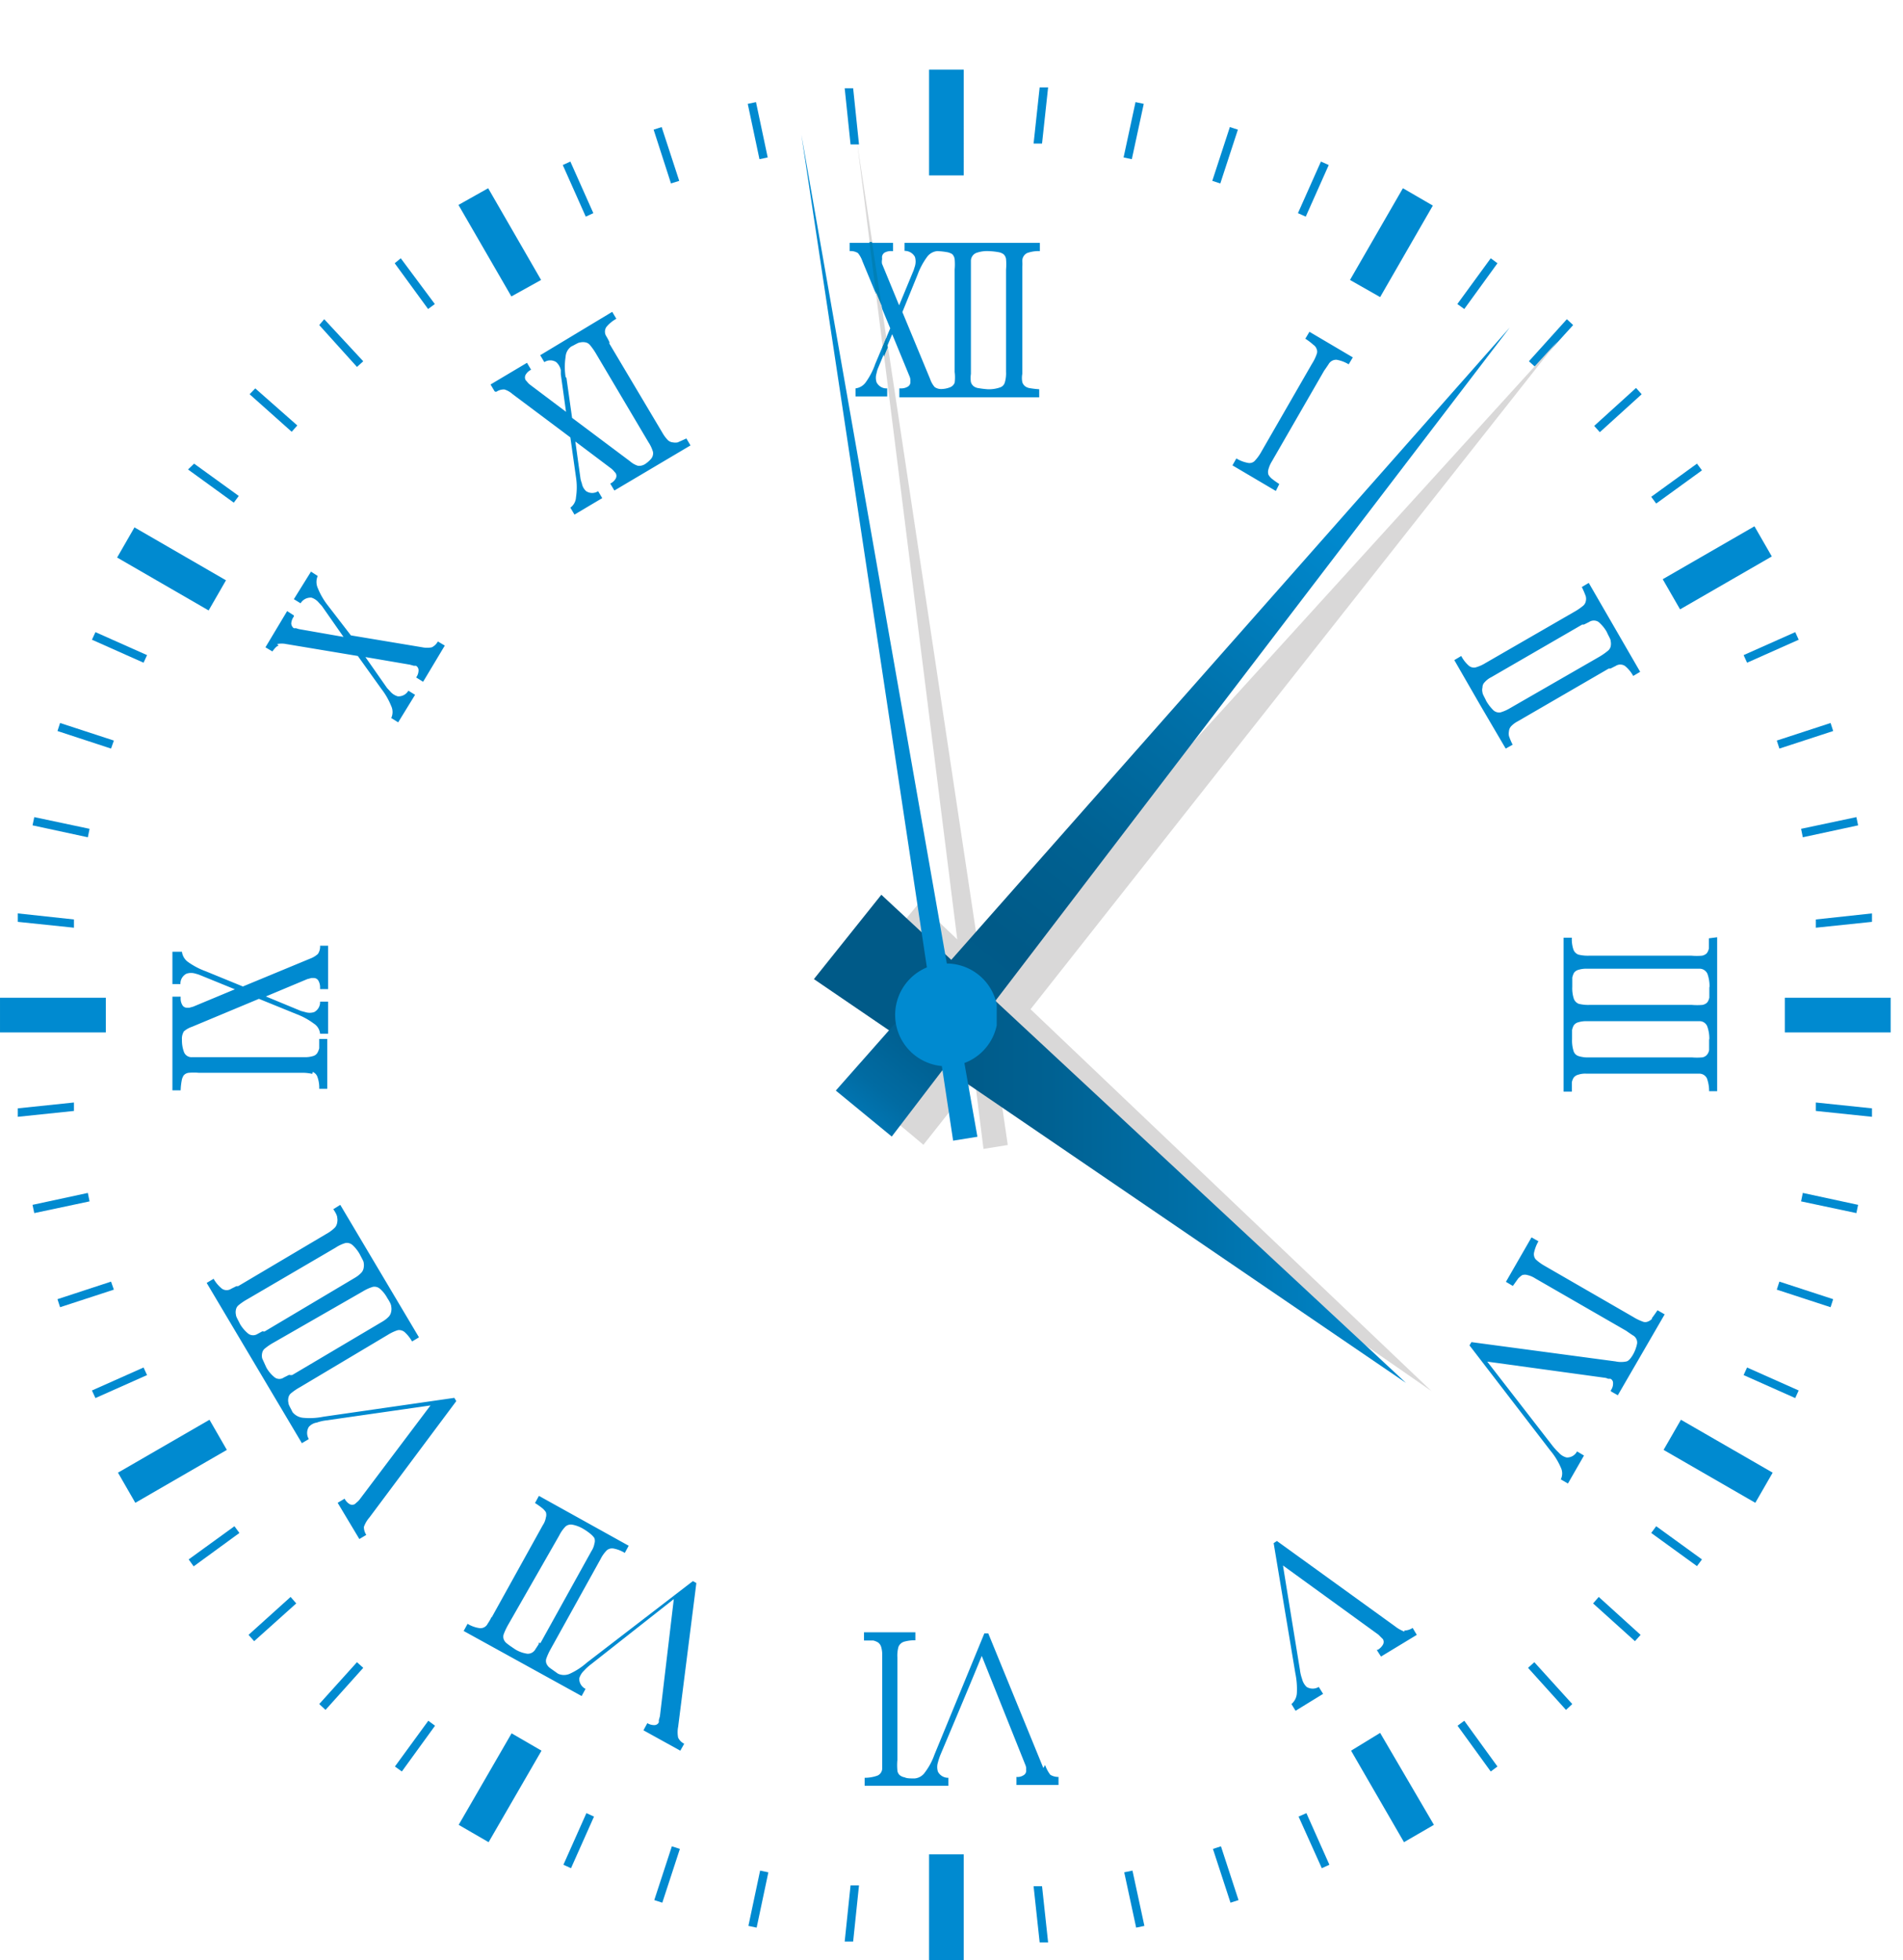
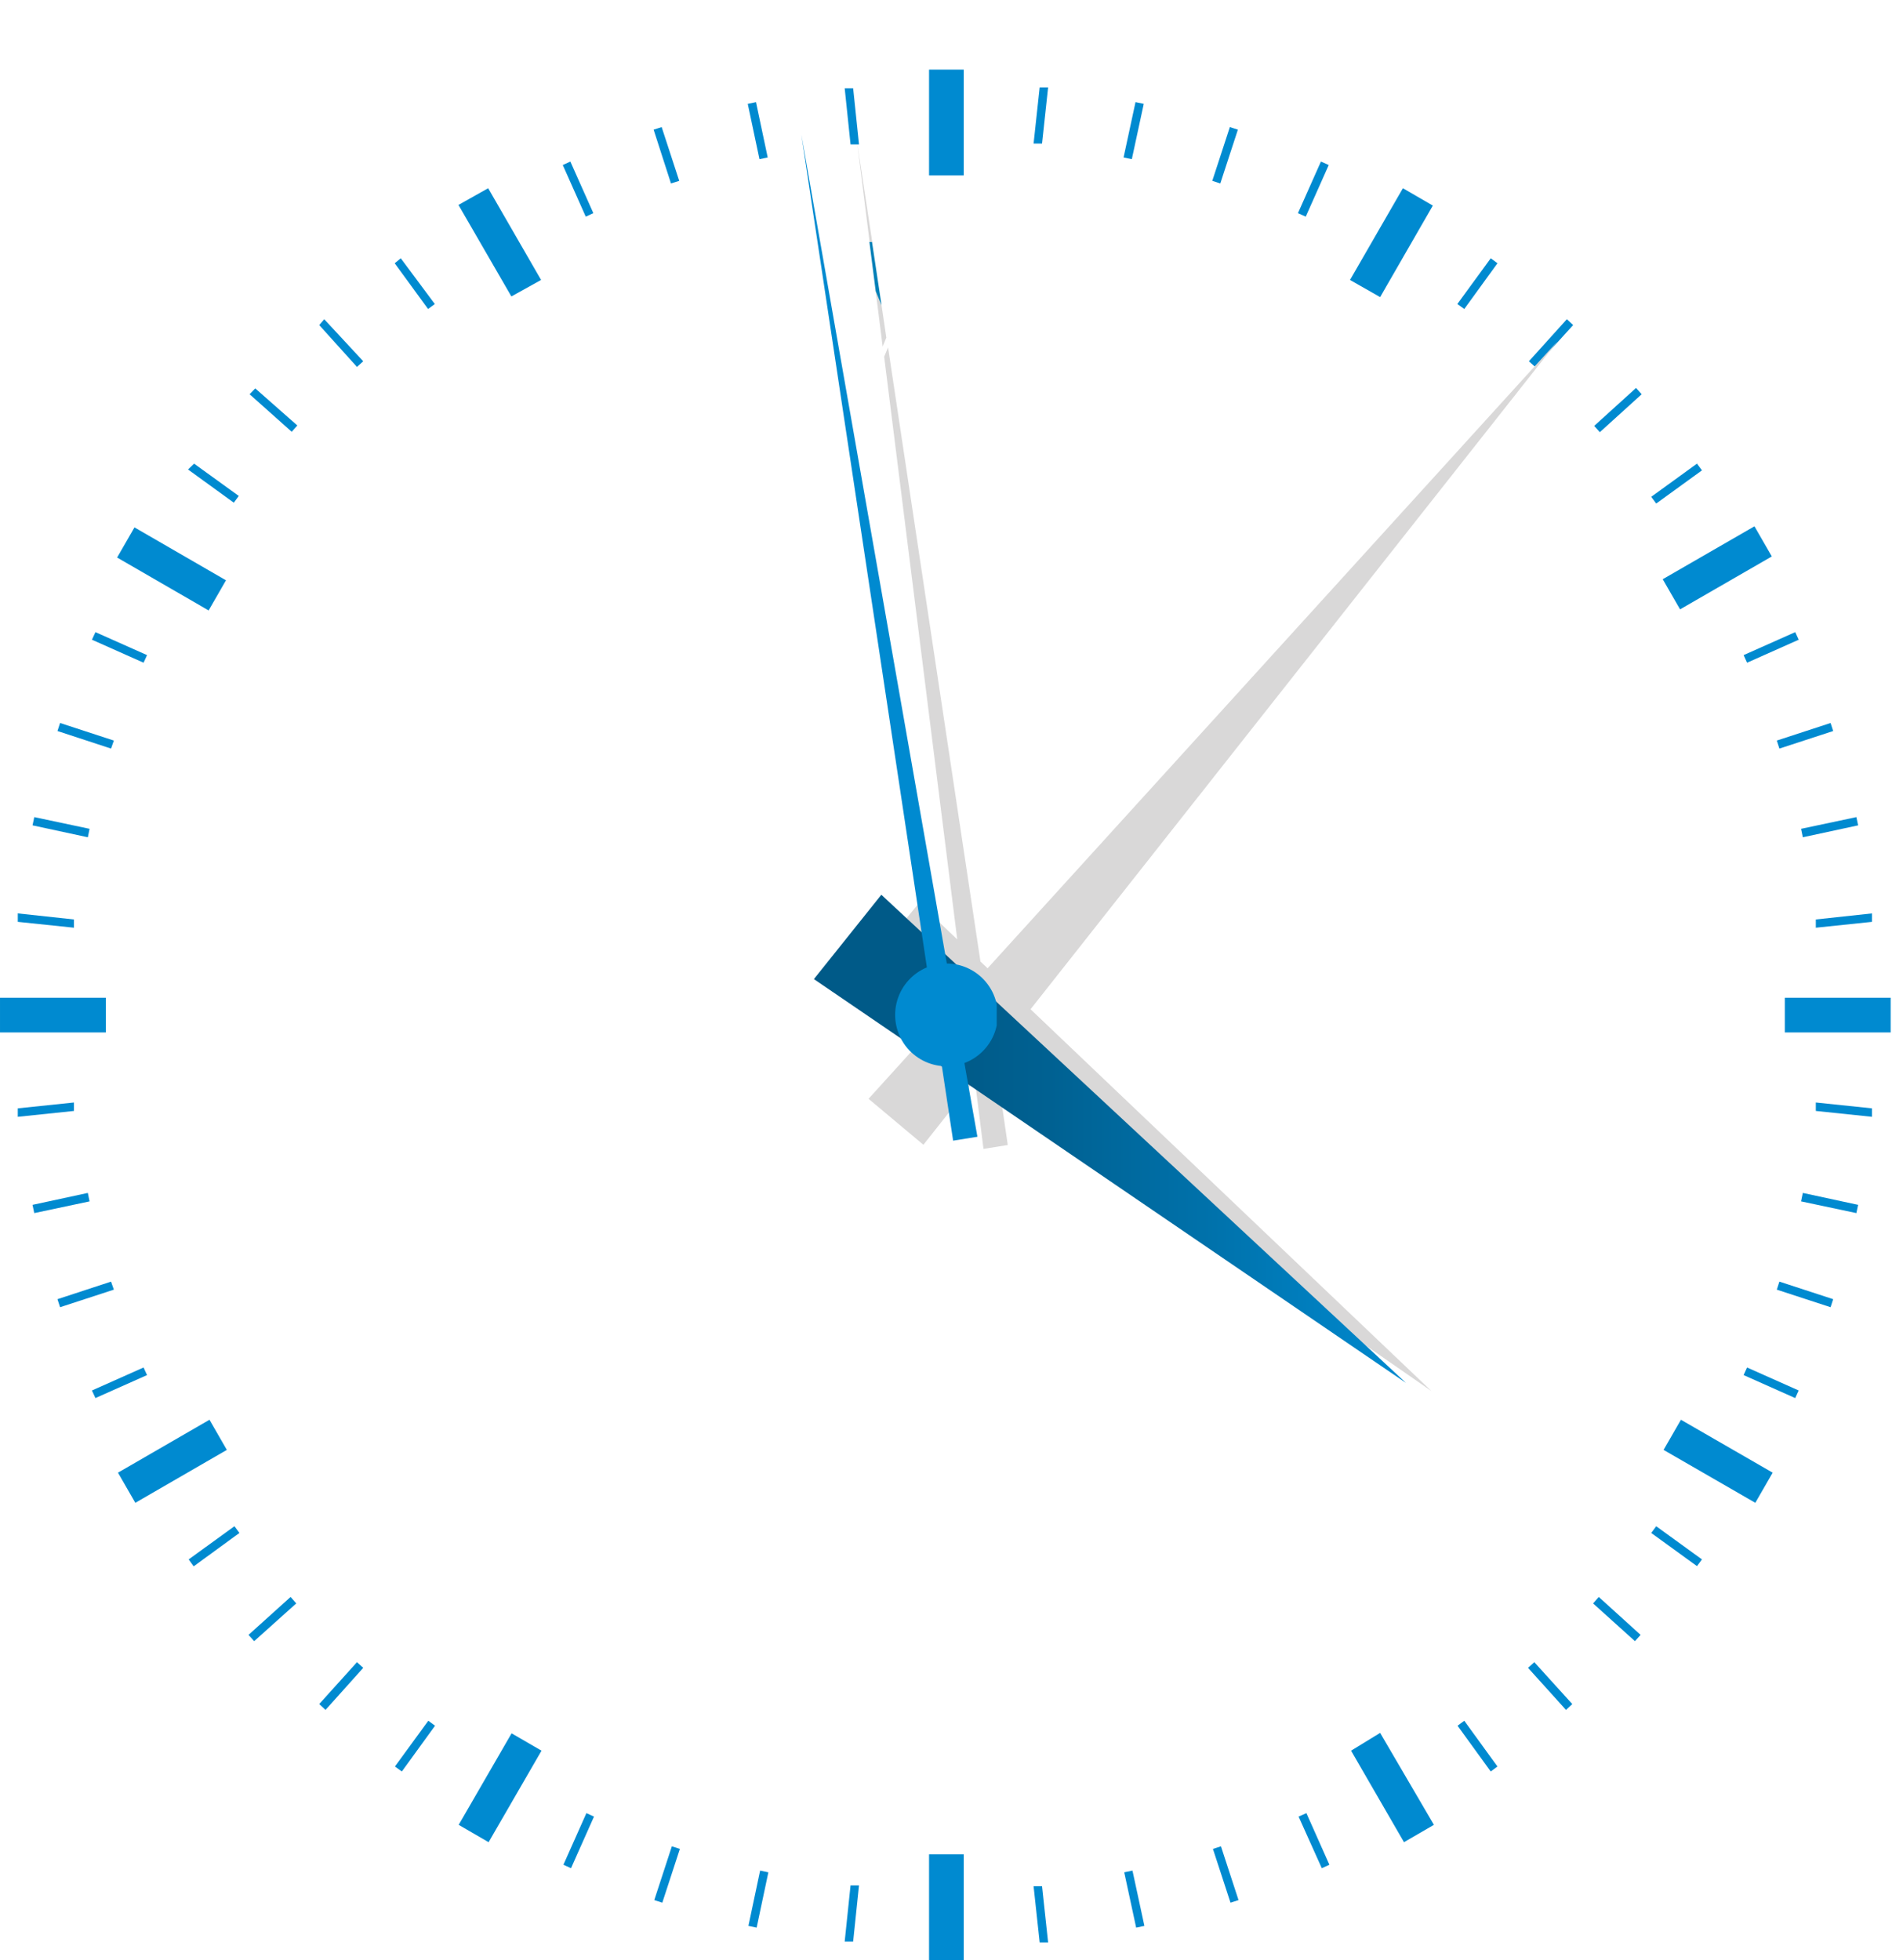
<svg xmlns="http://www.w3.org/2000/svg" id="Layer_1" data-name="Layer 1" viewBox="0 0 87.75 90.39">
  <defs>
    <clipPath id="clip-path" transform="translate(-639.05 -339.09)">
      <rect x="639.05" y="342.3" width="87.18" height="87.18" fill="none" />
    </clipPath>
    <clipPath id="clip-path-2" transform="translate(-639.05 -339.09)">
      <polygon points="676.58 384.24 703.88 402.86 679.69 380.35 676.58 384.24" fill="none" />
    </clipPath>
    <linearGradient id="linear-gradient" x1="24.37" y1="783.85" x2="25.37" y2="783.85" gradientTransform="matrix(27.3, 0, 0, -27.3, -627.82, 21454.5)" gradientUnits="userSpaceOnUse">
      <stop offset="0" stop-color="#005a88" />
      <stop offset="0.23" stop-color="#005a88" />
      <stop offset="0.4" stop-color="#006192" />
      <stop offset="0.69" stop-color="#0073ad" />
      <stop offset="1" stop-color="#008ad0" />
    </linearGradient>
    <clipPath id="clip-path-3" transform="translate(-639.05 -339.09)">
      <polygon points="677.59 389.38 680.17 391.5 708.67 354.19 677.59 389.38" fill="none" />
    </clipPath>
    <linearGradient id="linear-gradient-2" x1="-12.96" y1="777.19" x2="-11.96" y2="777.19" gradientTransform="matrix(-47.39, 0, 0, 47.39, 103.29, -36456.07)" gradientUnits="userSpaceOnUse">
      <stop offset="0" stop-color="#008ad0" />
      <stop offset="0.25" stop-color="#008ad0" />
      <stop offset="0.46" stop-color="#0073ad" />
      <stop offset="0.65" stop-color="#006192" />
      <stop offset="0.77" stop-color="#005a88" />
      <stop offset="0.86" stop-color="#005c8b" />
      <stop offset="0.91" stop-color="#006193" />
      <stop offset="0.96" stop-color="#016ba2" />
      <stop offset="1" stop-color="#0178b6" />
    </linearGradient>
    <clipPath id="clip-path-4" transform="translate(-639.05 -339.09)">
      <path d="M676,345.29l5.79,38.41a2.37,2.37,0,0,0,.69,4.55l.52,3.44,1.12-.18-.6-3.4a2.37,2.37,0,0,0-.81-4.59Z" fill="none" />
    </clipPath>
    <linearGradient id="linear-gradient-3" x1="71.46" y1="811.06" x2="72.46" y2="811.06" gradientTransform="matrix(9.06, 0, 0, -9.06, -610.2, 7373.7)" gradientUnits="userSpaceOnUse">
      <stop offset="0" stop-color="#008ad0" />
      <stop offset="1" stop-color="#008ad0" />
    </linearGradient>
  </defs>
  <path d="M678,428.62l.39,0,.27-2.59-.39,0Zm8.71-2.55.28,2.59.39,0-.28-2.59Zm-13.15,1.83.38.08.54-2.55-.38-.08Zm17.33-2.47.55,2.55.38-.08-.55-2.55Zm-9,4.05h1.6V424.6h-1.6Zm-12.67-2.77.37.12.81-2.48-.37-.12Zm25.76-2.36.81,2.48.37-.12-.81-2.48Zm-29.95.73.35.16,1.06-2.38-.35-.16Zm33.9-2.22,1.07,2.38.35-.16-1.06-2.38Zm-38.73.38,1.38.8,2.44-4.22-1.38-.8Zm41.15-3.42,2.44,4.22,1.38-.8L702.69,419Zm-44.09.73.32.23,1.53-2.11-.31-.23Zm49-1.88,1.53,2.11.31-.23-1.53-2.11Zm-52.49-1,.29.27,1.74-1.94-.29-.26ZM709.51,416l1.75,1.94.29-.27-1.75-1.93Zm-59-1.52.26.29,1.94-1.74-.26-.3Zm62-1.45,1.93,1.74.26-.29-1.93-1.75ZM647.75,411l.23.32,2.11-1.54-.23-.31Zm67.44-1.22,2.11,1.53.23-.31-2.11-1.53ZM644.49,407l.8,1.39,4.22-2.44-.8-1.39Zm71.27-1.05,4.23,2.44.8-1.39-4.23-2.44Zm-72.47-2.74.16.35,2.38-1.06-.16-.35Zm76.16-.71,2.38,1.06.16-.35-2.38-1.06ZM641.7,399l.12.37,2.48-.81-.13-.37Zm79.28-.44,2.48.81.12-.37-2.48-.81Zm-80.43-3.91.08.38,2.55-.54-.08-.39Zm81.55-.16,2.55.54.08-.38-2.55-.55Zm-82.23-4.29,0,.39,2.59-.27,0-.39Zm82.91.12,2.59.27,0-.39-2.59-.27Zm-83.73-3.62h4.88v-1.6h-4.88Zm82.3,0h4.88v-1.6h-4.88Zm-81.48-5.1,2.59.27,0-.38-2.59-.28Zm82.91-.11,0,.38,2.59-.27,0-.39Zm-82.23-4.34,2.55.55.08-.39-2.55-.54Zm81.55.16.08.39,2.55-.55-.08-.38Zm-80.4-4.51,2.47.81.13-.37-2.48-.81Zm79.28.44.12.37,2.48-.81-.12-.37Zm-77.69-4.65,2.38,1.06.16-.35-2.38-1.06Zm76.16.71.16.35,2.38-1.06-.16-.35Zm-75-4.5,4.22,2.44.8-1.39-4.22-2.44Zm71.27,1,.8,1.39,4.23-2.44-.8-1.39Zm-68-5.06,2.11,1.53.23-.31L648,360.47ZM715.19,362l.23.31,2.11-1.53-.23-.31Zm-64.63-4.73L652.5,359l.26-.29L650.82,357Zm62,1.46.26.29,1.93-1.75-.26-.29Zm-58.79-4.65,1.74,1.93.29-.26L654,353.81Zm55.78,1.67.29.26,1.75-1.93-.29-.27Zm-52.3-4.52,1.54,2.11.31-.23L657.53,351Zm49,1.88.32.23,1.53-2.11-.31-.23Zm-46.06-4.57,2.44,4.22L664,352l-2.44-4.23ZM701.3,352l1.39.79,2.43-4.22-1.38-.8ZM665,346.7l1.06,2.38.35-.16-1.06-2.38Zm33.9,2.22.36.16,1.06-2.38-.36-.16Zm-29.71-3.85.8,2.48.38-.12-.81-2.48Zm25.76,2.36.37.12.81-2.48-.37-.12Zm-21.42-3.55.54,2.55.38-.08-.54-2.55Zm17.33,2.47.38.08.55-2.55-.38-.08ZM678,343.16l.27,2.59.39,0-.27-2.59Zm8.71,2.55.39,0,.28-2.59-.39,0Zm-4.82,1.47h1.6V342.3h-1.6Z" transform="translate(-639.05 -339.09)" fill="#008ad0" />
  <g clip-path="url(#clip-path)">
-     <path d="M703.81,414.33a1.64,1.64,0,0,1-.44-.25l-5.44-3.93-.15.1,1,6a3.58,3.58,0,0,1,.07.92.71.71,0,0,1-.25.5l.19.31,1.27-.78-.2-.32a.54.54,0,0,1-.56,0,.76.76,0,0,1-.21-.37,1.93,1.93,0,0,1-.1-.43s-.53-3.25-.78-4.8l4.4,3.19.13.13.08.08a.25.25,0,0,1,0,.25.68.68,0,0,1-.24.24l-.05,0,.2.31,1.65-1-.19-.32a.73.73,0,0,1-.38.12m-50.34-25.76a.38.38,0,0,1,.22.24,1.46,1.46,0,0,1,.08.54h.37V387h-.37c0,.21,0,.35,0,.43a.85.85,0,0,1-.09.22.34.34,0,0,1-.2.14,1.25,1.25,0,0,1-.38.05l-4.84,0h-.09l-.27,0a.37.37,0,0,1-.36-.22,1.53,1.53,0,0,1-.1-.59.63.63,0,0,1,.09-.38,1.11,1.11,0,0,1,.37-.21l3.09-1.29,1.72.7a3.26,3.26,0,0,1,.81.44.63.63,0,0,1,.29.47h.37v-1.48h-.37a.52.52,0,0,1-.27.48.67.67,0,0,1-.42,0l-.19-.05-1.62-.67,1.91-.8.19-.05.11,0a.24.24,0,0,1,.21.12.62.62,0,0,1,.08.33v.06h.37v-2h-.37a.62.62,0,0,1-.1.38,1.15,1.15,0,0,1-.37.22l-3.09,1.28-1.71-.7a3.38,3.38,0,0,1-.82-.43.68.68,0,0,1-.28-.47H647v1.49h.37a.51.51,0,0,1,.28-.48.67.67,0,0,1,.42,0,1.39,1.39,0,0,1,.19.06l1.62.66-1.92.8-.18.05-.11,0a.24.24,0,0,1-.21-.12.59.59,0,0,1-.08-.33v-.06H647l0,4.32h.38a3,3,0,0,1,.05-.46.61.61,0,0,1,.09-.23.36.36,0,0,1,.23-.12,2.67,2.67,0,0,1,.47,0l4.73,0a2,2,0,0,1,.5.05m27.21-35.13,1.28,3.09a1.11,1.11,0,0,0,.21.37.52.52,0,0,0,.31.09,1.16,1.16,0,0,0,.37-.07.38.38,0,0,0,.24-.22,1.91,1.91,0,0,0,0-.5v-4.72a2.72,2.72,0,0,0,0-.48.41.41,0,0,0-.11-.23.69.69,0,0,0-.23-.09,3.17,3.17,0,0,0-.46-.05.65.65,0,0,0-.48.28,3.28,3.28,0,0,0-.43.81Zm3.16,2.85a1.3,1.3,0,0,0,0,.38.38.38,0,0,0,.14.2.48.48,0,0,0,.22.08,4,4,0,0,0,.42.05,1.56,1.56,0,0,0,.55-.08.34.34,0,0,0,.23-.22,1.49,1.49,0,0,0,.06-.5v-4.72a2.72,2.72,0,0,0,0-.48.36.36,0,0,0-.12-.23.56.56,0,0,0-.22-.09,3.18,3.18,0,0,0-.47-.05,1.46,1.46,0,0,0-.58.09.4.4,0,0,0-.23.37c0,.11,0,.2,0,.27s0,.09,0,.08Zm-4.44-.39.72-1.71-1.28-3.09a1.2,1.2,0,0,0-.21-.38.63.63,0,0,0-.38-.09v-.38h2v.38h-.06a.6.6,0,0,0-.33.07.26.26,0,0,0-.12.22.42.42,0,0,1,0,.11.56.56,0,0,0,0,.18l.79,1.92.67-1.62.06-.19a.75.75,0,0,0,0-.42.53.53,0,0,0-.48-.28v-.37H687v.38a1.55,1.55,0,0,0-.59.09.4.4,0,0,0-.22.37,1.87,1.87,0,0,1,0,.27v4.93a1,1,0,0,0,0,.38.38.38,0,0,0,.14.2.49.49,0,0,0,.21.08,4.32,4.32,0,0,0,.43.05v.37h-6.45V357h.06a.59.59,0,0,0,.33-.08.24.24,0,0,0,.12-.21.66.66,0,0,1,0-.11.56.56,0,0,0-.05-.18l-.79-1.92-.67,1.61a1.33,1.33,0,0,0-.05.19.68.68,0,0,0,0,.42.51.51,0,0,0,.49.28v.37H678.5V357a.68.68,0,0,0,.47-.28,3.38,3.38,0,0,0,.43-.82m-14.23.62.26,1.84,2.67,2a1,1,0,0,0,.37.21.52.52,0,0,0,.31-.07,1.27,1.27,0,0,0,.29-.25.39.39,0,0,0,.09-.32,1.64,1.64,0,0,0-.21-.45l-2.41-4.07a3,3,0,0,0-.27-.39.37.37,0,0,0-.21-.14.59.59,0,0,0-.25,0c-.09,0-.23.1-.42.19a.63.63,0,0,0-.26.48,3,3,0,0,0,0,.92m-3.27.67-.19-.32,1.68-1,.19.32,0,0a.57.57,0,0,0-.25.23.25.25,0,0,0,0,.25l.07.08a.78.78,0,0,0,.13.13l1.66,1.25-.24-1.73c0-.07,0-.13,0-.19a.68.68,0,0,0-.21-.37.5.5,0,0,0-.55,0l-.19-.32,3.32-2,.19.32a1.57,1.57,0,0,0-.46.38.39.39,0,0,0,0,.43c.06.1.1.18.13.24s0,.09,0,.08l2.48,4.17a1.65,1.65,0,0,0,.23.3.39.39,0,0,0,.23.1.57.57,0,0,0,.22,0l.4-.18.19.32-3.51,2.08-.19-.32,0,0a.57.57,0,0,0,.25-.23.25.25,0,0,0,0-.25l-.07-.08a.78.78,0,0,0-.13-.13l-1.66-1.25.24,1.73a1.52,1.52,0,0,0,.06.2.62.62,0,0,0,.2.36.5.5,0,0,0,.55,0l.19.32-1.28.76-.19-.32a.63.63,0,0,0,.26-.48,3,3,0,0,0,0-.92l-.26-1.84-2.67-2a1,1,0,0,0-.37-.21.63.63,0,0,0-.38.11m-9.49,45.34.08,0,4.17-2.47a1.31,1.31,0,0,0,.3-.24.46.46,0,0,0,.1-.23.57.57,0,0,0,0-.22q0-.12-.18-.39a1.52,1.52,0,0,0-.34-.43.39.39,0,0,0-.32-.09,1.88,1.88,0,0,0-.45.2L651.67,401a2.66,2.66,0,0,0-.4.27.35.35,0,0,0-.13.21.55.55,0,0,0,0,.25l.19.42a1.57,1.57,0,0,0,.39.46.36.36,0,0,0,.42,0l.24-.12m-1.21-2,.08,0,4.17-2.48a1.31,1.31,0,0,0,.3-.24.43.43,0,0,0,.1-.22.62.62,0,0,0,0-.23c0-.07-.09-.21-.18-.39a1.68,1.68,0,0,0-.34-.43.39.39,0,0,0-.32-.09,1.64,1.64,0,0,0-.45.21L650.46,399a2.66,2.66,0,0,0-.4.27.35.35,0,0,0-.13.21.53.53,0,0,0,0,.24c0,.09.1.24.19.43a1.65,1.65,0,0,0,.39.45.38.38,0,0,0,.42,0l.24-.13m8.83,3.08.09.15-4,5.36a1.38,1.38,0,0,0-.26.44.67.67,0,0,0,.11.37l-.32.19-1-1.67.32-.19,0,0a.63.63,0,0,0,.23.25.25.25,0,0,0,.24,0l.09-.08a.79.79,0,0,0,.13-.13l3.27-4.34-4.81.69a1.93,1.93,0,0,0-.43.1.61.61,0,0,0-.37.2.54.54,0,0,0,0,.56l-.32.19-4.39-7.39.32-.19a1.57,1.57,0,0,0,.39.46.38.38,0,0,0,.42,0l.24-.12.08,0,4.17-2.47a1.65,1.65,0,0,0,.3-.24.46.46,0,0,0,.1-.23.57.57,0,0,0,0-.22q0-.12-.18-.39l.32-.2,3.63,6.11-.32.19a1.68,1.68,0,0,0-.34-.43.39.39,0,0,0-.32-.09,2,2,0,0,0-.45.21l-4.06,2.42a2.66,2.66,0,0,0-.4.27.35.35,0,0,0-.13.21.53.53,0,0,0,0,.24c0,.09.1.24.19.43a.71.71,0,0,0,.49.26,3.13,3.13,0,0,0,.93-.05Zm-8.17-34.76a1,1,0,0,1,.42,0l3.3.55,1.08,1.51a3.3,3.3,0,0,1,.46.8.65.65,0,0,1,0,.55l.32.2.78-1.27-.31-.19a.52.52,0,0,1-.49.26.7.7,0,0,1-.35-.23l-.14-.15-1-1.43,2.05.35.18.05.1,0a.24.24,0,0,1,.12.22.58.58,0,0,1-.11.32l0,0,.32.2,1-1.67-.32-.19a.62.62,0,0,1-.28.27,1.1,1.1,0,0,1-.43,0l-3.3-.55L654.16,367a3.3,3.3,0,0,1-.46-.8.69.69,0,0,1,0-.55l-.31-.2-.79,1.27.31.19a.54.54,0,0,1,.5-.26.71.71,0,0,1,.34.23l.14.15,1,1.43-2-.35a.83.83,0,0,1-.18-.05l-.11,0a.29.29,0,0,1-.12-.22.61.61,0,0,1,.12-.32l0-.05-.31-.2-1,1.67.32.19c.11-.15.2-.25.29-.27m12.07,46,2.35-4.24a.94.94,0,0,0,.14-.35.41.41,0,0,0,0-.25.8.8,0,0,0-.15-.17,2.54,2.54,0,0,0-.35-.25,1.54,1.54,0,0,0-.51-.2.38.38,0,0,0-.32.08,1.62,1.62,0,0,0-.29.41L662.49,414a3.16,3.16,0,0,0-.21.44.36.36,0,0,0,0,.25.42.42,0,0,0,.15.19c.07.06.2.15.38.27a1.46,1.46,0,0,0,.56.2.4.4,0,0,0,.37-.21l.15-.23,0-.07m6.43,3.88a1.3,1.3,0,0,0,0,.5.61.61,0,0,0,.28.28l-.18.32-1.7-.94.18-.33,0,0a.59.59,0,0,0,.33.09.22.22,0,0,0,.2-.13s0,0,0-.1l.05-.18.64-5.4-3.81,3a2.35,2.35,0,0,0-.33.3.8.8,0,0,0-.22.36.52.52,0,0,0,.29.48l-.18.33-5.44-3,.18-.33a1.46,1.46,0,0,0,.56.2.37.37,0,0,0,.37-.21,2.38,2.38,0,0,0,.14-.23c0-.05.06-.07.05-.07l2.35-4.24a.88.88,0,0,0,.14-.35.41.41,0,0,0,0-.25.8.8,0,0,0-.15-.17,3.41,3.41,0,0,0-.35-.25l.18-.33,4.14,2.3-.18.33a1.54,1.54,0,0,0-.51-.2.38.38,0,0,0-.32.08,1.62,1.62,0,0,0-.29.41l-2.29,4.13a2.85,2.85,0,0,0-.2.43.34.34,0,0,0,0,.26.5.5,0,0,0,.15.19l.38.27a.66.66,0,0,0,.55,0,3.18,3.18,0,0,0,.78-.51L671,412l.16.09Zm16.84,1.9-2.54-6.21h-.18L682.14,420a3,3,0,0,1-.44.82.64.64,0,0,1-.47.28c-.21,0-.37,0-.46-.05a.49.49,0,0,1-.23-.1.33.33,0,0,1-.11-.22,2.72,2.72,0,0,1,0-.48v-4.73a1.52,1.52,0,0,1,.05-.49.42.42,0,0,1,.24-.23,1.76,1.76,0,0,1,.54-.07v-.37h-2.37v.38l.43,0a.85.85,0,0,1,.22.09.4.4,0,0,1,.14.2,1.25,1.25,0,0,1,.05.38v4.84s0,0,0,.09,0,.15,0,.27a.37.37,0,0,1-.22.36,1.75,1.75,0,0,1-.59.1v.37h3.86v-.37a.53.53,0,0,1-.48-.28.7.7,0,0,1,0-.43,2.83,2.83,0,0,1,.14-.41s1.27-3,1.88-4.5l2,5a.56.56,0,0,1,.05.18.42.42,0,0,0,0,.11.24.24,0,0,1-.12.21.5.5,0,0,1-.33.08h0v.37h1.94v-.37a.7.7,0,0,1-.38-.1,1.65,1.65,0,0,1-.24-.45m28-20.59a.49.49,0,0,1-.2.14.31.31,0,0,1-.25,0,2.29,2.29,0,0,1-.43-.21l-4.09-2.36a2.17,2.17,0,0,1-.41-.3.38.38,0,0,1-.07-.32,1.8,1.8,0,0,1,.2-.51l-.32-.18-1.18,2.05.32.19.25-.35a1.19,1.19,0,0,1,.18-.15.41.41,0,0,1,.25,0,1.11,1.11,0,0,1,.35.15l4.2,2.42.07.05.22.15a.38.38,0,0,1,.21.38,1.67,1.67,0,0,1-.21.55c-.1.16-.19.26-.28.28a1.18,1.18,0,0,1-.5,0l-6.65-.89-.09.15,3.72,4.84a3.22,3.22,0,0,1,.49.79.62.62,0,0,1,0,.55l.33.19.74-1.29-.32-.19a.52.52,0,0,1-.48.28.71.71,0,0,1-.36-.22,3.08,3.08,0,0,1-.3-.33l-3-3.87,5.39.74a.49.49,0,0,1,.18.05l.11,0a.21.21,0,0,1,.12.2.52.52,0,0,1-.1.33l0,.05.32.18,2.16-3.73-.33-.19c-.12.18-.21.3-.27.38m2.67-15.31a1.7,1.7,0,0,0-.1-.59.4.4,0,0,0-.36-.23h-5.2a1.25,1.25,0,0,0-.38.05.37.37,0,0,0-.21.14.83.83,0,0,0-.08.22c0,.08,0,.22,0,.43a1.53,1.53,0,0,0,.07.54.39.39,0,0,0,.23.24,1.82,1.82,0,0,0,.49.05h4.73a2.88,2.88,0,0,0,.48,0,.42.42,0,0,0,.22-.11.54.54,0,0,0,.1-.23c0-.1,0-.25,0-.46m0,2.36a1.64,1.64,0,0,0-.1-.58.38.38,0,0,0-.36-.23h-5.2a1.25,1.25,0,0,0-.38.05.37.37,0,0,0-.21.14.72.72,0,0,0-.08.22c0,.08,0,.22,0,.42a1.6,1.6,0,0,0,.07.55.35.35,0,0,0,.23.23,1.42,1.42,0,0,0,.49.06h4.73a2.88,2.88,0,0,0,.48,0,.36.36,0,0,0,.22-.12.45.45,0,0,0,.1-.22c0-.1,0-.25,0-.47m.37-4.73v7.1h-.37a1.75,1.75,0,0,0-.1-.59.39.39,0,0,0-.36-.22l-.27,0h-4.93a1,1,0,0,0-.38.05.37.37,0,0,0-.21.14.66.66,0,0,0-.08.21c0,.08,0,.23,0,.43h-.38v-7.1h.38a1.5,1.5,0,0,0,.07.54.39.39,0,0,0,.23.24,1.82,1.82,0,0,0,.49.05h4.73a2.88,2.88,0,0,0,.48,0,.42.42,0,0,0,.22-.11.54.54,0,0,0,.1-.23c0-.1,0-.25,0-.46Zm-10.82-11.52a.46.46,0,0,0,0,.23c0,.08.09.21.17.39a2,2,0,0,0,.34.44.39.39,0,0,0,.32.09,1.88,1.88,0,0,0,.45-.2l4.1-2.36a3,3,0,0,0,.39-.27.37.37,0,0,0,.14-.21.59.59,0,0,0,0-.25c0-.09-.1-.23-.18-.42a1.74,1.74,0,0,0-.38-.46.39.39,0,0,0-.43,0l-.24.12-.08,0-4.2,2.43a1,1,0,0,0-.3.23.33.33,0,0,0-.1.22m-.12.81-1.18-2.05.32-.19a1.56,1.56,0,0,0,.34.44.37.37,0,0,0,.31.09,1.75,1.75,0,0,0,.46-.2l4.09-2.36a2.66,2.66,0,0,0,.4-.27.37.37,0,0,0,.14-.21.48.48,0,0,0,0-.25,4.26,4.26,0,0,0-.18-.42l.32-.19,2.37,4.1-.32.19a1.57,1.57,0,0,0-.38-.46.39.39,0,0,0-.43,0l-.24.12-.08,0-4.19,2.43a1.18,1.18,0,0,0-.31.23.39.39,0,0,0-.1.23.6.6,0,0,0,0,.22,2.8,2.8,0,0,0,.17.4l-.32.18Zm-9.41-9.85-2-1.18.18-.32a1.54,1.54,0,0,0,.51.2.35.35,0,0,0,.32-.07,2,2,0,0,0,.3-.4l2.36-4.1a2,2,0,0,0,.21-.43.31.31,0,0,0,0-.25.37.37,0,0,0-.15-.19,2.61,2.61,0,0,0-.37-.28l.19-.32,2,1.18-.19.32a1.64,1.64,0,0,0-.56-.21.4.4,0,0,0-.37.21l-.15.22-.05.07-2.42,4.2a1.34,1.34,0,0,0-.15.35.41.41,0,0,0,0,.25.65.65,0,0,0,.15.18,3.89,3.89,0,0,0,.35.25Z" transform="translate(-639.05 -339.09)" fill="#008ad0" />
-   </g>
+     </g>
  <path d="M678.58,345.72h0l.57,4.53h.12Zm.85,6.8.32,2.55.17-.41-.22-1.49Zm31.44,2.31L709.8,356l0,0-25.21,27.74-.33-.31L680,355.11l-.18.43,3.37,26.87-1.76-1.68-3.21,3.89,3.4,2.36-2.52,2.78,2.53,2.12,2.37-3,.4,3.19,1.12-.18-.36-2.46,19.9,13.81-18.49-17.61Z" transform="translate(-639.05 -339.09)" fill="#d9d8d8" />
  <path d="M678.57,345.68v0h0Zm32.5,8.9L709.78,356l0,0,1.07-1.18Z" transform="translate(-639.05 -339.09)" fill="#0080b7" />
-   <path d="M679.75,355.07l.06.47.18-.43-.07-.45Zm-.61-4.82.29,2.27.27.65-.44-2.92Z" transform="translate(-639.05 -339.09)" fill="#0080b7" />
+   <path d="M679.75,355.07Zm-.61-4.82.29,2.27.27.65-.44-2.92Z" transform="translate(-639.05 -339.09)" fill="#0080b7" />
  <g clip-path="url(#clip-path-2)">
    <rect x="37.53" y="41.26" width="27.3" height="22.51" fill="url(#linear-gradient)" />
  </g>
  <g clip-path="url(#clip-path-3)">
-     <rect x="668.86" y="349.1" width="48.54" height="47.5" transform="translate(-667.56 347.89) rotate(-51.8)" fill="url(#linear-gradient-2)" />
-   </g>
+     </g>
  <g clip-path="url(#clip-path-4)">
    <rect x="36.9" y="6.2" width="9.06" height="46.4" fill="url(#linear-gradient-3)" />
  </g>
</svg>